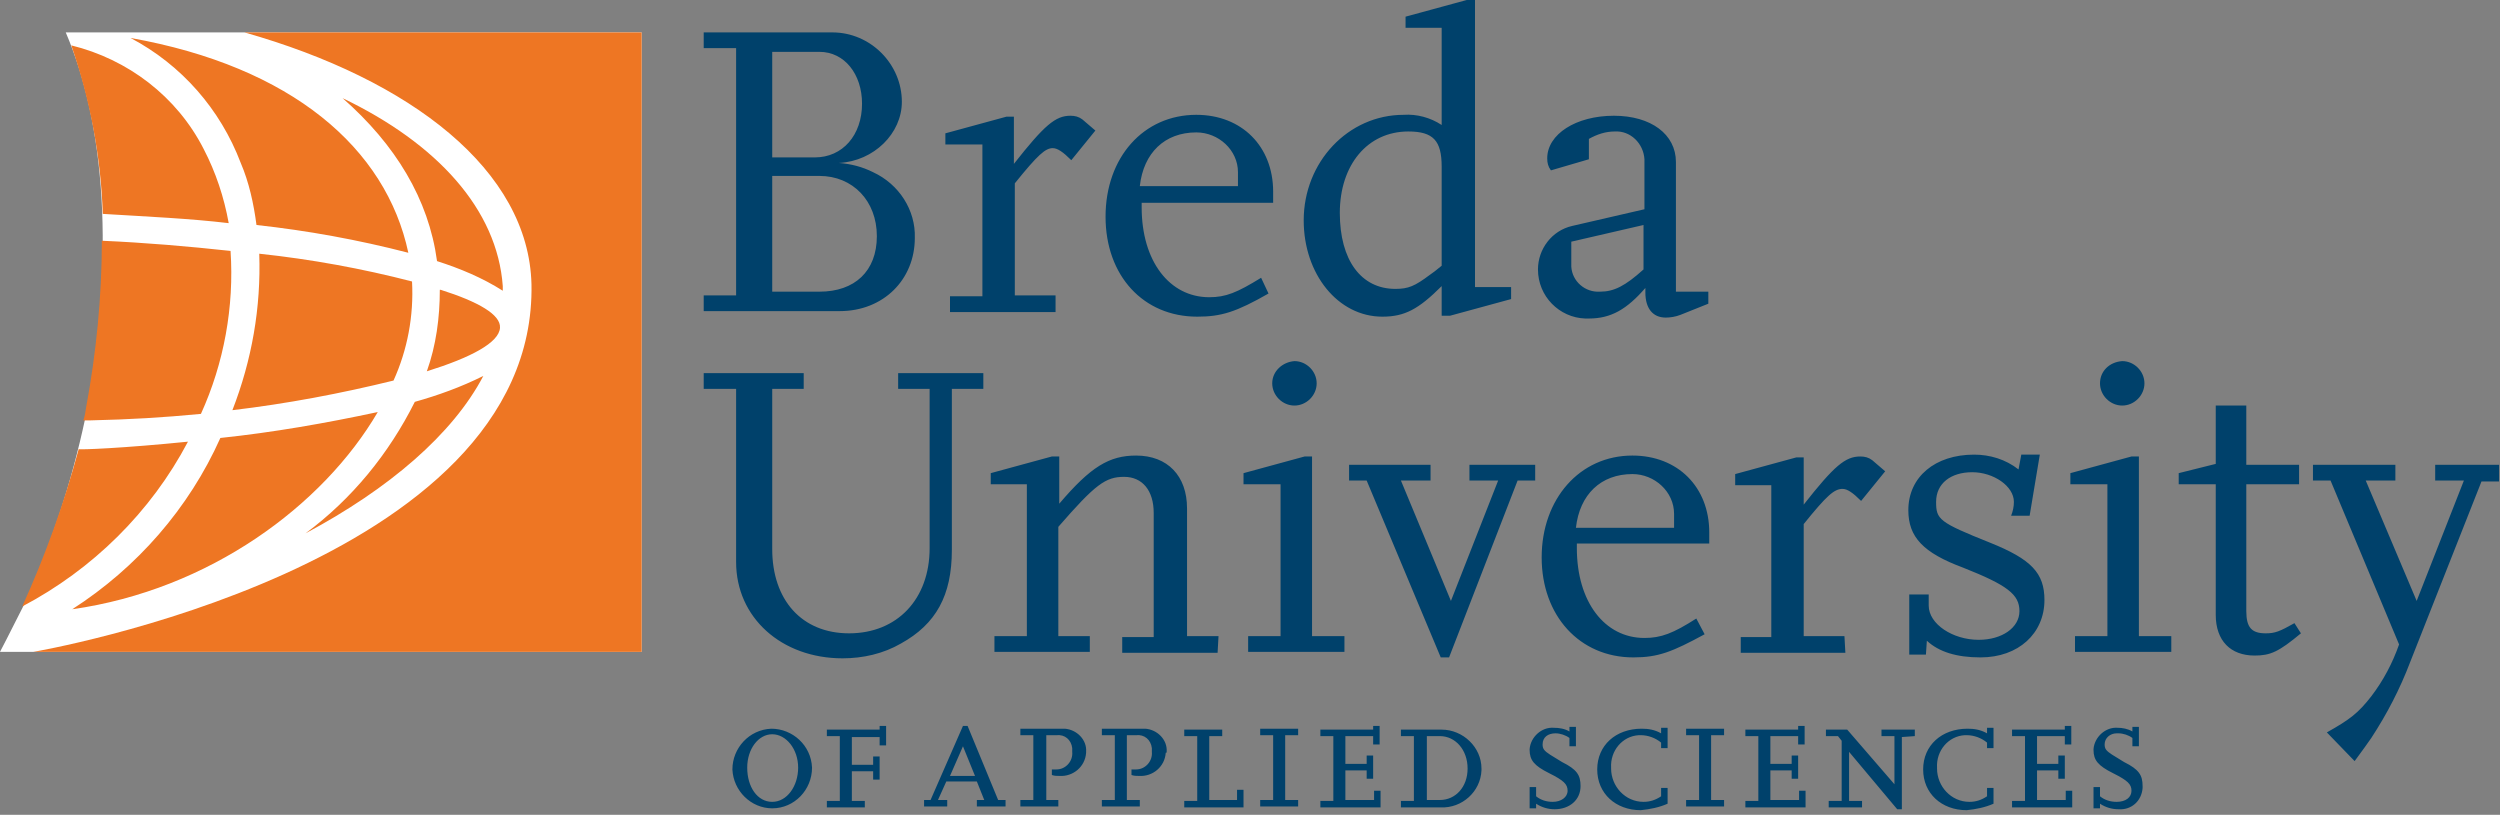
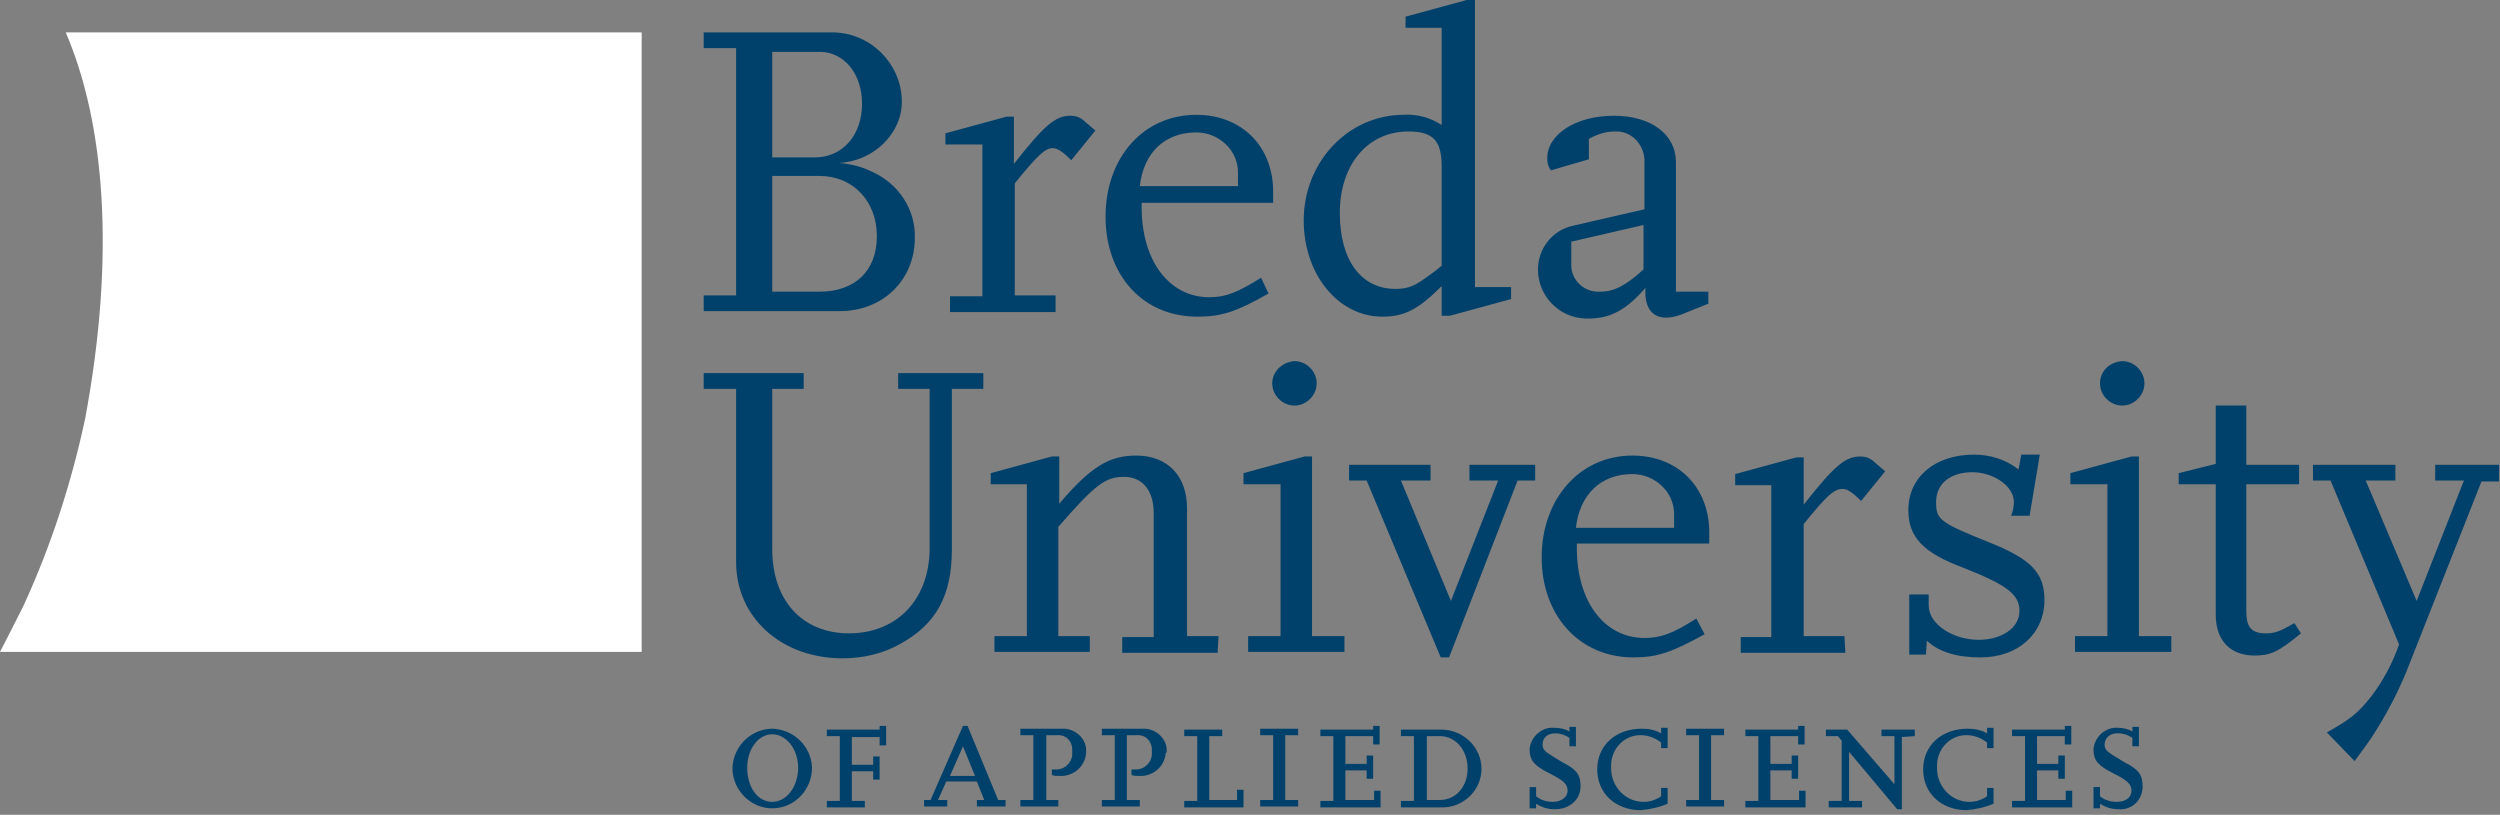
<svg xmlns="http://www.w3.org/2000/svg" width="100%" height="100%" viewBox="0 0 270 88" version="1.1" xml:space="preserve" style="fill-rule:evenodd;clip-rule:evenodd;stroke-linejoin:round;stroke-miterlimit:2;">
  <rect x="0" y="0" width="270" height="88" fill="#808080" stroke="none" />
  <g>
    <path d="M69.3,70.4L69.3,3.5L7.1,3.5C11.3,13.3 12.5,27.5 9.2,45.2C7.7,52.2 5.5,59 2.5,65.5C1,68.5 0,70.4 0,70.4L69.3,70.4Z" style="fill:white;fill-rule:nonzero;" />
-     <path d="M69.3,70.4L69.3,3.5L26.4,3.5C44.4,8.6 57.1,18.4 57.4,30.7C58,61.2 3.6,70.4 3.6,70.4L69.3,70.4ZM14.1,4.1C19.6,7 23.8,11.8 26,17.6C26.9,19.7 27.4,22 27.7,24.3C33.2,24.9 38.7,25.9 44.1,27.3C41.7,16 31.5,7.2 14.1,4.1ZM7.7,4.9C9.7,10.7 10.9,16.9 11.1,23.1C16,23.4 20.5,23.6 24.7,24.1C24.2,21.3 23.3,18.6 22,16.1C19.1,10.4 13.8,6.4 7.7,4.9ZM2.4,65.5C10,61.5 16.3,55.3 20.3,47.7C13.4,48.4 8.5,48.6 8.5,48.5C6.9,54.4 4.9,60 2.4,65.5ZM21.7,44.7C24.2,39.2 25.3,33.1 24.9,27.1C20.3,26.6 15.6,26.2 11,26C11,32 10.4,38.1 9.3,44C9.2,44.6 9.2,44.8 9,45.4L9.8,45.4C14.1,45.3 17.5,45.1 21.7,44.7C21.7,44.6 21.7,44.7 21.7,44.7ZM7.8,65.8C22.6,63.7 34.9,54.6 40.8,44.5C35.2,45.7 29.5,46.7 23.8,47.3C20.4,54.9 14.8,61.3 7.8,65.8ZM52.2,40.6C49.8,41.8 47.3,42.7 44.8,43.4C42,49 38,53.9 33,57.6C42,52.8 48.9,46.9 52.2,40.6ZM54,35.4C54.1,34 51.7,32.6 47.6,31.3L47.5,31.3C47.5,34.3 47.1,37.3 46.1,40.1C50.9,38.6 53.9,37 54,35.4ZM47.2,28.2C49.7,29 52.1,30 54.3,31.4L54.3,30.9C53.7,22.6 47.2,15.5 37,10.6C42.7,15.6 46.3,21.5 47.2,28.2ZM28,27.4C28.2,33.2 27.2,38.9 25.1,44.3C31,43.6 36.8,42.5 42.5,41.1C44,37.8 44.7,34.1 44.5,30.4C39.1,29 33.6,28 28,27.4Z" style="fill:rgb(238,118,35);fill-rule:nonzero;" />
    <path d="M93.1,11.2C93.1,14.6 91,17 88,17L83.4,17L83.4,5.6L88.5,5.6C91.2,5.6 93.1,8 93.1,11.2ZM83.4,19L88.5,19C92.1,19 94.7,21.7 94.7,25.5C94.7,29.3 92.3,31.5 88.5,31.5L83.4,31.5L83.4,19ZM97.4,11C97.4,6.9 94,3.5 89.9,3.5L76,3.5L76,5.2L79.5,5.2L79.5,31.9L76,31.9L76,33.6L90.7,33.6C95.4,33.6 98.8,30.2 98.8,25.7C98.9,22.7 97.1,19.9 94.3,18.6C93.1,18 91.9,17.7 90.6,17.6C94.4,17.4 97.4,14.4 97.4,11ZM114,31.9L109.6,31.9L109.6,19.8C112.1,16.7 112.9,16 113.7,16C114.2,16 114.8,16.4 115.7,17.3L118.3,14.1L116.9,12.9C116.5,12.6 116.1,12.5 115.6,12.5C114,12.5 112.8,13.5 109.5,17.7L109.5,12.6L108.7,12.6L102.1,14.4L102.1,15.6L106.1,15.6L106.1,32L102.6,32L102.6,33.7L114,33.7L114,31.9ZM133.7,20.1L123.1,20.1C123.5,16.5 125.8,14.3 129.2,14.3C131.6,14.3 133.7,16.2 133.7,18.6L133.7,20.1ZM137.5,21.9L137.5,20.7C137.5,15.8 134.1,12.4 129.2,12.4C123.5,12.4 119.4,17 119.4,23.4C119.4,29.8 123.5,34.2 129.3,34.2C131.9,34.2 133.5,33.7 137,31.7L136.2,30C133.6,31.6 132.4,32.1 130.6,32.1C126.3,32.1 123.3,28.2 123.3,22.4L123.3,21.9L137.5,21.9ZM155.7,28.7C155.1,29.2 154.7,29.5 154.4,29.7C152.8,30.9 152.1,31.2 150.7,31.2C147,31.2 144.7,28.1 144.7,23C144.7,17.8 147.7,14.2 152.1,14.2C154.8,14.2 155.7,15.2 155.7,18L155.7,28.7ZM163.2,32.3L163.2,31L159.3,31L159.3,0L158.4,0L151.8,1.8L151.8,3L155.7,3L155.7,13.5C154.5,12.7 153,12.3 151.6,12.4C145.6,12.4 140.8,17.5 140.8,23.8C140.8,29.6 144.5,34.2 149.3,34.2C151.7,34.2 153.2,33.4 155.7,30.9L155.7,34.1L156.6,34.1L163.2,32.3ZM177.5,29.1C175.5,30.9 174.3,31.5 172.8,31.5C171.2,31.6 169.8,30.4 169.7,28.8L169.7,26.1L177.5,24.3L177.5,29.1ZM184.5,32.8L184.5,31.5L181,31.5L181,17.5C181,14.5 178.3,12.5 174.3,12.5C170.2,12.5 167.1,14.5 167.1,17.1C167.1,17.6 167.2,18 167.5,18.4L171.6,17.2L171.6,15C172.5,14.5 173.4,14.2 174.4,14.2C176.1,14.1 177.5,15.5 177.6,17.2L177.6,22.6L169.8,24.4C167.6,24.9 166.1,26.9 166.1,29.1C166.1,32 168.4,34.3 171.2,34.4L171.6,34.4C174,34.4 175.7,33.4 177.7,31.1L177.7,31.6C177.7,33.3 178.5,34.3 179.9,34.3C180.4,34.3 181,34.2 181.5,34L184.5,32.8ZM106.2,40.3L97,40.3L97,42L100.4,42L100.4,59.2C100.4,64.7 96.9,68.4 91.7,68.4C86.6,68.4 83.4,64.8 83.4,59.3L83.4,42L86.8,42L86.8,40.3L76,40.3L76,42L79.5,42L79.5,60.7C79.5,66.7 84.4,71.1 91,71.1C93.2,71.1 95.4,70.6 97.3,69.5C101.1,67.4 102.8,64.3 102.8,59.4L102.8,42L106.2,42L106.2,40.3ZM131.6,68.7L128.2,68.7L128.2,54.9C128.2,51.4 126.1,49.2 122.7,49.2C119.8,49.2 117.8,50.4 114.4,54.4L114.4,49.3L113.6,49.3L107,51.1L107,52.3L110.9,52.3L110.9,68.7L107.4,68.7L107.4,70.4L117.7,70.4L117.7,68.7L114.3,68.7L114.3,56.9C118.3,52.3 119.4,51.5 121.4,51.5C123.4,51.5 124.6,53 124.6,55.4L124.6,68.8L121.2,68.8L121.2,70.5L131.5,70.5L131.6,68.7ZM145.2,68.7L141.7,68.7L141.7,49.3L140.9,49.3L134.3,51.1L134.3,52.3L138.3,52.3L138.3,68.7L134.8,68.7L134.8,70.4L145.2,70.4L145.2,68.7ZM137.4,41.4C137.4,42.7 138.5,43.8 139.8,43.8C141.1,43.8 142.2,42.7 142.2,41.4C142.2,40.1 141.1,39 139.8,39C138.5,39.1 137.4,40.1 137.4,41.4M165.8,50.2L158.7,50.2L158.7,51.9L161.8,51.9L156.7,64.9L151.3,51.9L154.5,51.9L154.5,50.2L145.7,50.2L145.7,51.9L147.6,51.9L155.6,71L156.5,71L163.9,51.9L165.8,51.9L165.8,50.2ZM180.8,57L170.2,57C170.6,53.4 172.9,51.2 176.3,51.2C178.7,51.2 180.8,53.1 180.8,55.5L180.8,57ZM184.6,58.7L184.6,57.5C184.6,52.6 181.2,49.2 176.3,49.2C170.6,49.2 166.5,53.9 166.5,60.2C166.5,66.5 170.6,71 176.4,71C179.1,71 180.6,70.4 184.1,68.5L183.2,66.8C180.7,68.4 179.4,68.9 177.6,68.9C173.3,68.9 170.3,65 170.3,59.2L170.3,58.7L184.6,58.7ZM199.2,68.7L194.8,68.7L194.8,56.6C197.3,53.5 198.1,52.8 199,52.8C199.5,52.8 200.1,53.2 201,54.1L203.6,50.9L202.2,49.7C201.8,49.4 201.4,49.3 200.9,49.3C199.3,49.3 198.1,50.3 194.8,54.5L194.8,49.4L194,49.4L187.4,51.2L187.4,52.4L191.3,52.4L191.3,68.8L188,68.8L188,70.5L199.3,70.5L199.2,68.7ZM208.1,69.2C209.4,70.4 211.3,71 213.9,71C218,71 220.8,68.4 220.8,64.8C220.8,61.9 219.4,60.4 214.9,58.6C209.4,56.4 209.1,56.1 209.1,54.2C209.1,52.2 210.7,51 213,51C215.3,51 217.5,52.5 217.5,54.2C217.5,54.7 217.4,55.2 217.2,55.7L219.2,55.7L220.3,49.1L218.3,49.1L218,50.7C216.6,49.6 214.9,49.1 213.2,49.1C209,49.1 206.1,51.5 206.1,55.1C206.1,58 207.7,59.7 212,61.3C216.8,63.2 218.1,64.2 218.1,66C218.1,67.8 216.2,69.1 213.7,69.1C210.9,69.1 208.3,67.4 208.3,65.4L208.3,64.2L206.2,64.2L206.2,70.7L208,70.7L208.1,69.2ZM234.5,68.7L231,68.7L231,49.3L230.2,49.3L223.6,51.1L223.6,52.3L227.6,52.3L227.6,68.7L224.1,68.7L224.1,70.4L234.5,70.4L234.5,68.7ZM226.8,41.4C226.8,42.7 227.9,43.8 229.2,43.8C230.5,43.8 231.6,42.7 231.6,41.4C231.6,40.1 230.5,39 229.2,39C227.8,39.1 226.8,40.1 226.8,41.4M247.8,67.3C246.2,68.2 245.7,68.4 244.7,68.4C243.2,68.4 242.6,67.8 242.6,66L242.6,52.3L248.3,52.3L248.3,50.2L242.6,50.2L242.6,43.8L239.3,43.8L239.3,50.1L235.3,51.1L235.3,52.3L239.3,52.3L239.3,66.4C239.3,69.2 240.9,70.8 243.5,70.8C245.2,70.8 246.1,70.4 248.5,68.4L247.8,67.3ZM270,50.2L263,50.2L263,51.9L266.1,51.9L261,64.9L255.5,51.9L258.7,51.9L258.7,50.2L249.8,50.2L249.8,51.9L251.7,51.9L259.1,69.6C258.4,71.6 257.4,73.5 256.1,75.2C254.7,77 253.8,77.7 251.3,79.1L254.3,82.2C255.1,81.1 255.7,80.3 256.1,79.7C257.8,77.1 259.2,74.4 260.3,71.5L268,52L269.9,52L269.9,50.2L270,50.2ZM86.2,82.9C86.2,84.9 85,86.6 83.4,86.6C81.8,86.6 80.7,85 80.7,82.9C80.7,80.9 81.9,79.3 83.4,79.3C84.9,79.3 86.2,80.9 86.2,82.9M87.7,82.9C87.6,80.5 85.6,78.7 83.3,78.7C80.9,78.8 79.1,80.8 79.1,83.1C79.2,85.4 81.1,87.3 83.4,87.3C85.8,87.3 87.7,85.3 87.7,82.9M95.7,80.5L95.7,78.4L95,78.4L95,78.8L89.3,78.8L89.3,79.5L90.7,79.5L90.7,86.5L89.3,86.5L89.3,87.2L93.4,87.2L93.4,86.5L92,86.5L92,83.3L94.3,83.3L94.3,84.2L95,84.2L95,81.7L94.3,81.7L94.3,82.6L92,82.6L92,79.6L95,79.6L95,80.5L95.7,80.5ZM105.3,83.8L102.6,83.8L104,80.6L105.3,83.8ZM108.6,87.1L108.6,86.4L107.8,86.4L104.5,78.4L104,78.4L100.5,86.4L99.8,86.4L99.8,87.1L102.3,87.1L102.3,86.4L101.3,86.4L102.2,84.4L105.5,84.4L106.3,86.4L105.5,86.4L105.5,87.1L108.6,87.1ZM117.3,81.2C117.4,79.9 116.3,78.8 115,78.7L110.2,78.7L110.2,79.4L111.6,79.4L111.6,86.4L110.2,86.4L110.2,87.1L114.3,87.1L114.3,86.4L113,86.4L113,79.4L114.1,79.4C115,79.3 115.7,79.9 115.8,80.8L115.8,81.2C115.9,82.2 115.1,83.1 114.1,83.1L113.6,83.1L113.6,83.7C113.9,83.8 114.1,83.8 114.4,83.8C115.9,83.9 117.2,82.8 117.3,81.3L117.3,81.2M126,81.2C126.1,79.9 125,78.8 123.7,78.7L119,78.7L119,79.4L120.4,79.4L120.4,86.4L119,86.4L119,87.1L123.1,87.1L123.1,86.4L121.7,86.4L121.7,79.4L122.7,79.4C123.6,79.3 124.3,79.9 124.4,80.8L124.4,81.2C124.5,82.2 123.7,83.1 122.7,83.1L122.2,83.1L122.2,83.7C122.5,83.8 122.7,83.8 123,83.8C124.5,83.9 125.8,82.8 125.9,81.3C126,81.3 126,81.3 126,81.2M134.3,87.2L134.3,85.3L133.6,85.3L133.6,86.4L130.6,86.4L130.6,79.5L132,79.5L132,78.8L127.9,78.8L127.9,79.5L129.3,79.5L129.3,86.5L127.9,86.5L127.9,87.2L134.3,87.2ZM140.2,87.1L140.2,86.4L138.8,86.4L138.8,79.4L140.2,79.4L140.2,78.7L136.1,78.7L136.1,79.4L137.5,79.4L137.5,86.4L136.1,86.4L136.1,87.1L140.2,87.1ZM149.1,87.2L149.1,85.4L148.4,85.4L148.4,86.4L145.3,86.4L145.3,83.2L147.6,83.2L147.6,84.1L148.3,84.1L148.3,81.6L147.6,81.6L147.6,82.5L145.3,82.5L145.3,79.5L148.3,79.5L148.3,80.4L149,80.4L149,78.4L148.3,78.4L148.3,78.8L142.6,78.8L142.6,79.5L144,79.5L144,86.5L142.6,86.5L142.6,87.2L149.1,87.2ZM158.5,83C158.5,85 157.2,86.4 155.5,86.4L154.1,86.4L154.1,79.5L155.5,79.5C157.2,79.5 158.5,81 158.5,83M160,83C160,80.7 158,78.8 155.7,78.8L151.3,78.8L151.3,79.5L152.7,79.5L152.7,86.5L151.3,86.5L151.3,87.2L155.6,87.2C157.9,87.3 159.9,85.5 160,83.2L160,83M170.7,84.9C170.7,83.7 170.3,83.1 168.7,82.3L167.4,81.5C166.8,81.1 166.6,80.9 166.6,80.4C166.6,79.6 167.2,79.2 168,79.2C168.5,79.2 169.1,79.4 169.5,79.7L169.5,80.6L170.2,80.6L170.2,78.5L169.5,78.5L169.5,79C169,78.7 168.4,78.6 167.8,78.6C166.5,78.5 165.3,79.6 165.2,80.9L165.2,81C165.2,82.1 165.7,82.7 167.3,83.5C168.9,84.3 169.3,84.7 169.3,85.4C169.3,86.1 168.6,86.6 167.7,86.6C167,86.6 166.4,86.4 165.9,86L165.9,85L165.2,85L165.2,87.3L165.9,87.3L165.9,86.8C166.5,87.2 167.2,87.4 167.9,87.4C169.5,87.4 170.7,86.4 170.7,84.9C170.8,85 170.8,85 170.7,84.9M180.1,86.8L180.1,85.1L179.4,85.1L179.4,86C178.8,86.4 178.2,86.6 177.5,86.6C175.5,86.6 174,84.9 174,83L174,82.9C173.9,81.1 175.2,79.5 177,79.4L177.2,79.4C178,79.4 178.8,79.7 179.4,80.2L179.4,80.8L180.1,80.8L180.1,78.6L179.4,78.6L179.4,79.2C178.7,78.8 178,78.7 177.3,78.7C174.5,78.7 172.5,80.5 172.5,83.1C172.5,85.7 174.5,87.5 177.2,87.5C178.2,87.4 179.2,87.2 180.1,86.8M186.2,87.1L186.2,86.4L184.8,86.4L184.8,79.4L186.2,79.4L186.2,78.7L182.1,78.7L182.1,79.4L183.5,79.4L183.5,86.4L182.1,86.4L182.1,87.1L186.2,87.1ZM195,87.2L195,85.4L194.3,85.4L194.3,86.4L191.2,86.4L191.2,83.2L193.5,83.2L193.5,84.1L194.2,84.1L194.2,81.6L193.5,81.6L193.5,82.5L191.2,82.5L191.2,79.5L194.2,79.5L194.2,80.4L194.9,80.4L194.9,78.4L194.2,78.4L194.2,78.8L188.5,78.8L188.5,79.5L189.9,79.5L189.9,86.5L188.5,86.5L188.5,87.2L195,87.2ZM206.8,79.5L206.8,78.8L203.2,78.8L203.2,79.5L204.6,79.5L204.6,84.7L199.5,78.8L197.2,78.8L197.2,79.5L198.5,79.5L198.9,80L198.9,86.5L197.5,86.5L197.5,87.2L201.1,87.2L201.1,86.5L199.7,86.5L199.7,81.2L204.9,87.4L205.4,87.4L205.4,79.6L206.8,79.5ZM215.3,86.8L215.3,85.1L214.6,85.1L214.6,86C214,86.4 213.4,86.6 212.7,86.6C210.7,86.6 209.2,84.9 209.2,83L209.2,82.9C209.1,81.1 210.4,79.5 212.2,79.4L212.4,79.4C213.2,79.4 214,79.7 214.6,80.2L214.6,80.8L215.3,80.8L215.3,78.6L214.6,78.6L214.6,79.2C213.9,78.8 213.2,78.7 212.5,78.7C209.7,78.7 207.7,80.5 207.7,83.1C207.7,85.7 209.7,87.5 212.4,87.5C213.4,87.4 214.4,87.2 215.3,86.8M223.8,87.2L223.8,85.4L223.1,85.4L223.1,86.4L220,86.4L220,83.2L222.3,83.2L222.3,84.1L223,84.1L223,81.6L222.3,81.6L222.3,82.5L220,82.5L220,79.5L223,79.5L223,80.4L223.7,80.4L223.7,78.4L223,78.4L223,78.8L217.3,78.8L217.3,79.5L218.7,79.5L218.7,86.5L217.3,86.5L217.3,87.2L223.8,87.2ZM231.4,84.9C231.4,83.7 231,83.1 229.4,82.3L228.1,81.5C227.5,81.1 227.3,80.9 227.3,80.4C227.3,79.7 227.9,79.2 228.6,79.2L228.8,79.2C229.3,79.2 229.9,79.4 230.3,79.7L230.3,80.6L231,80.6L231,78.5L230.3,78.5L230.3,79C229.8,78.7 229.2,78.6 228.7,78.6C227.4,78.5 226.2,79.6 226.1,80.9L226.1,81C226.1,82.1 226.6,82.7 228.2,83.5C229.8,84.3 230.2,84.7 230.2,85.4C230.2,86.1 229.6,86.6 228.6,86.6C227.9,86.6 227.3,86.4 226.8,86L226.8,85L226.1,85L226.1,87.3L226.8,87.3L226.8,86.8C227.4,87.2 228.1,87.4 228.8,87.4C230.2,87.5 231.3,86.5 231.4,85.1L231.4,84.9" style="fill:rgb(0,65,107);fill-rule:nonzero;" />
  </g>
</svg>